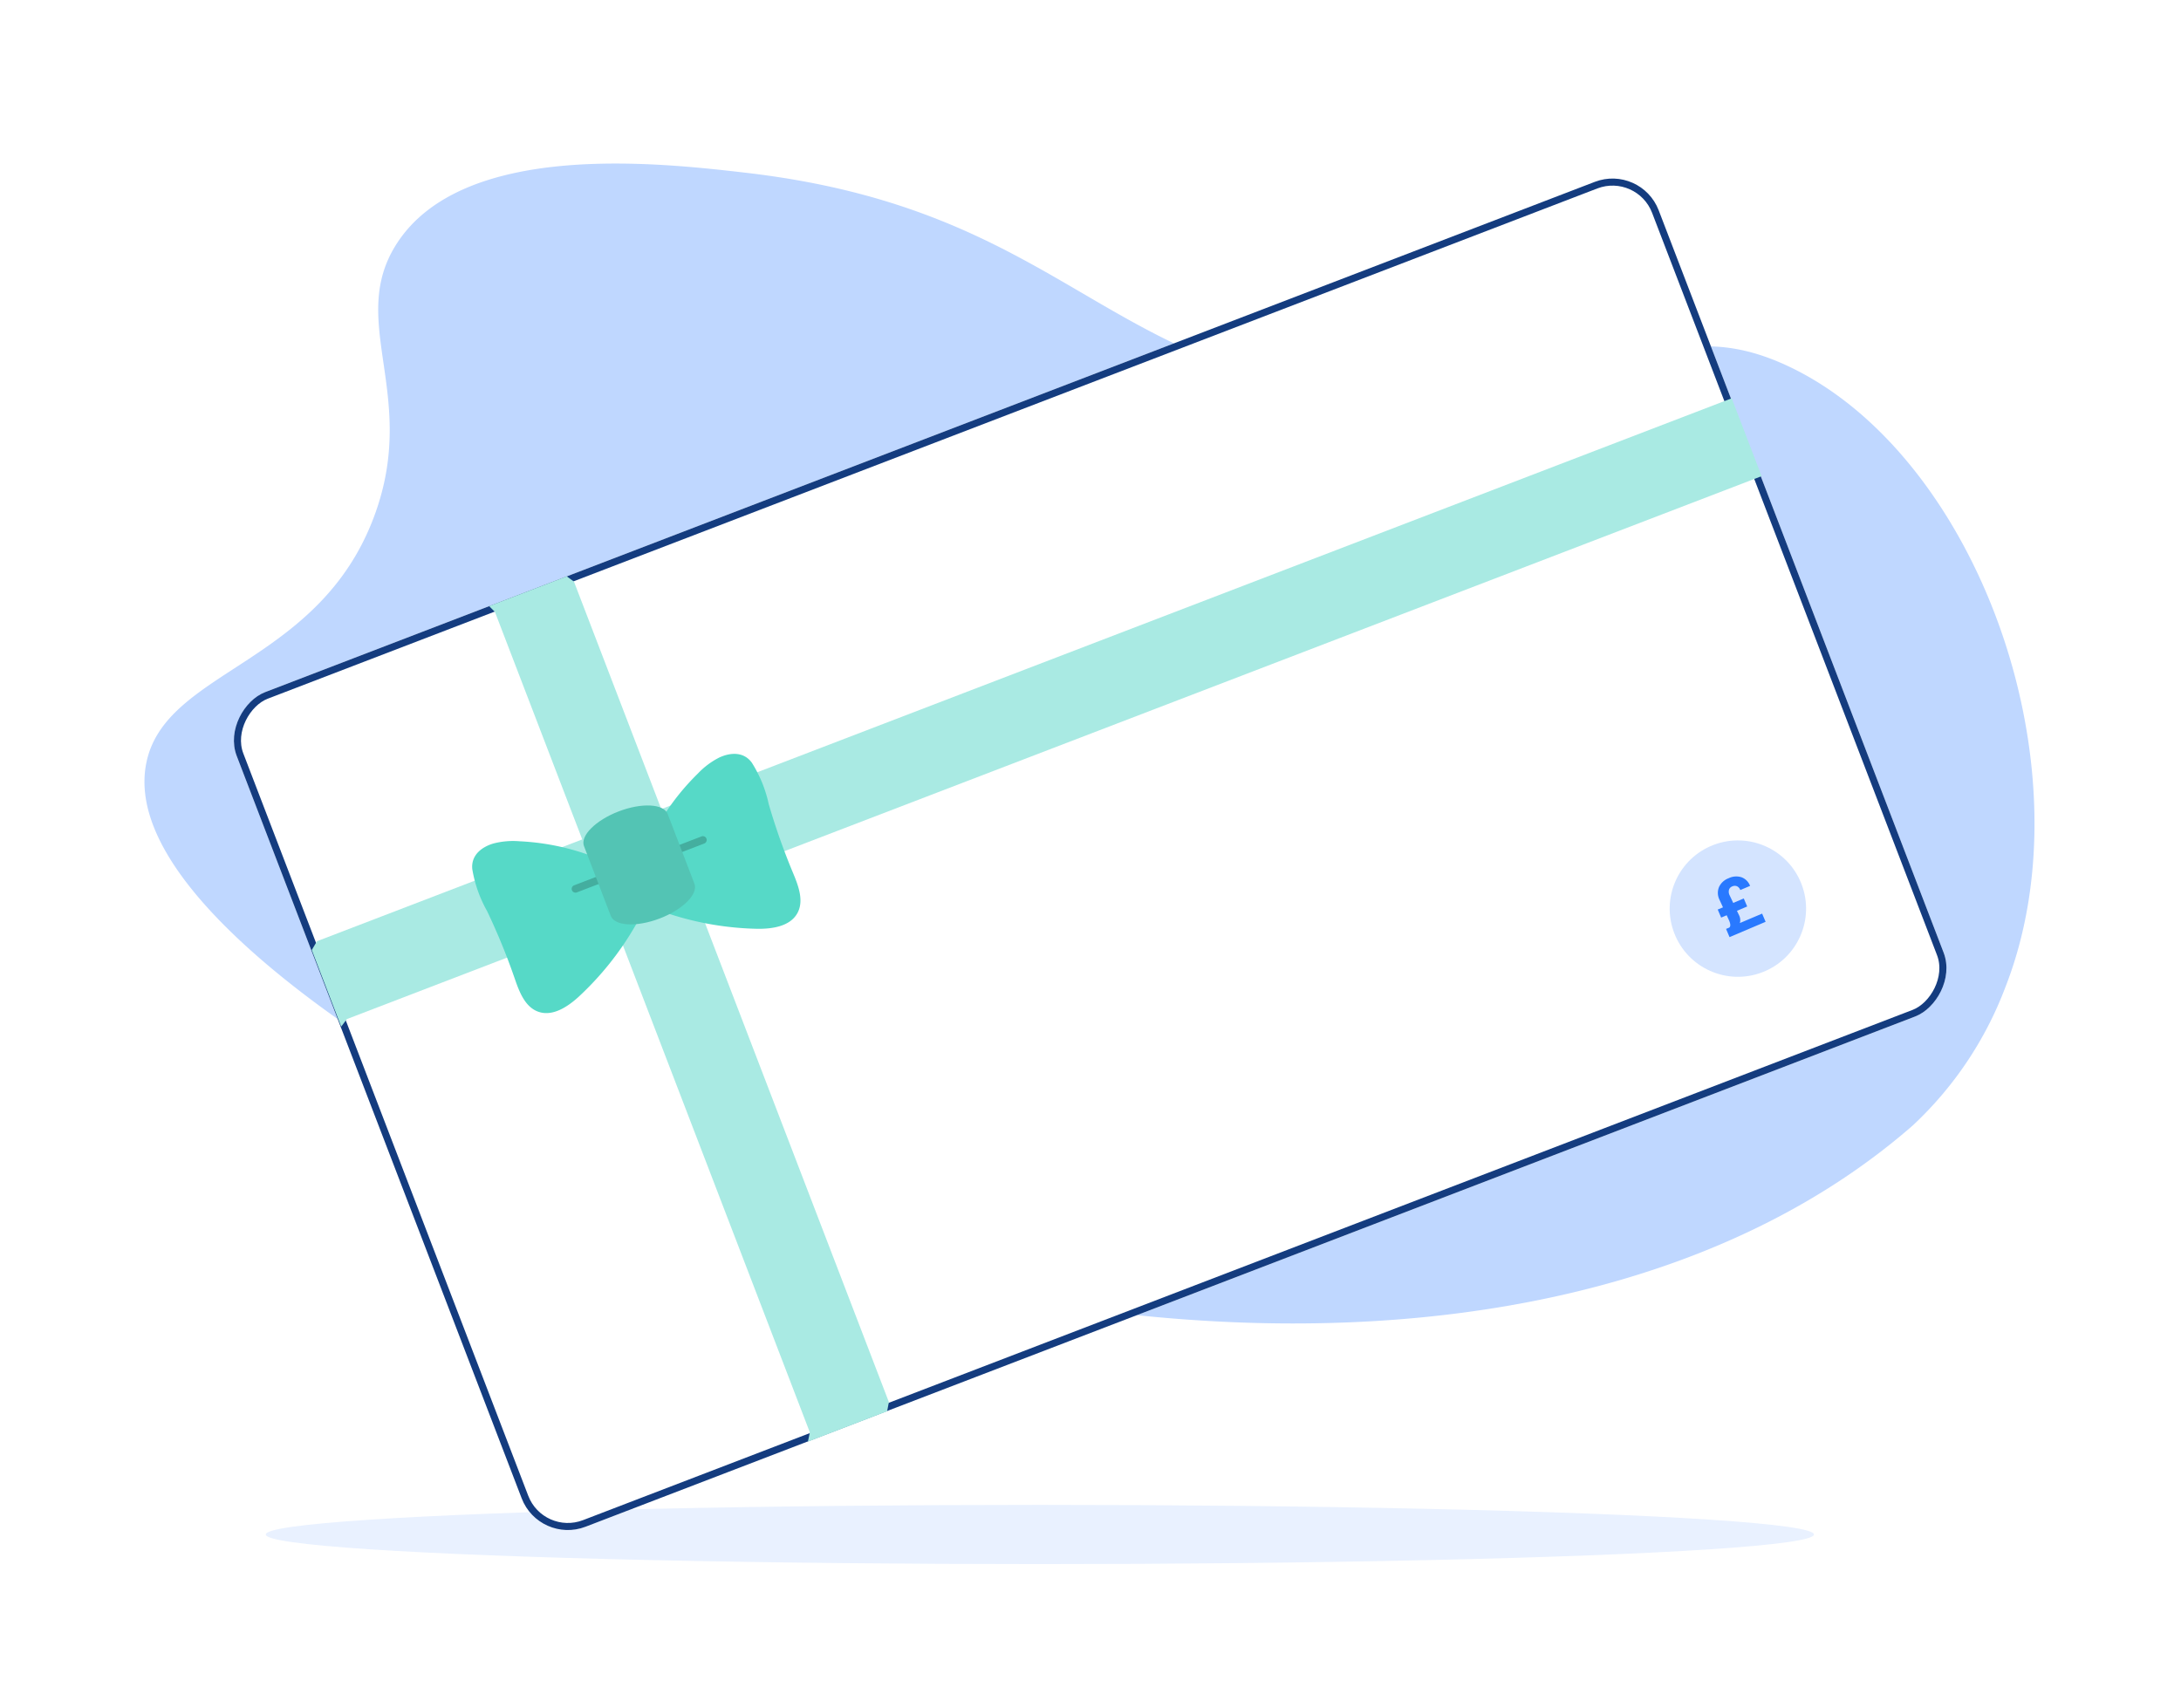
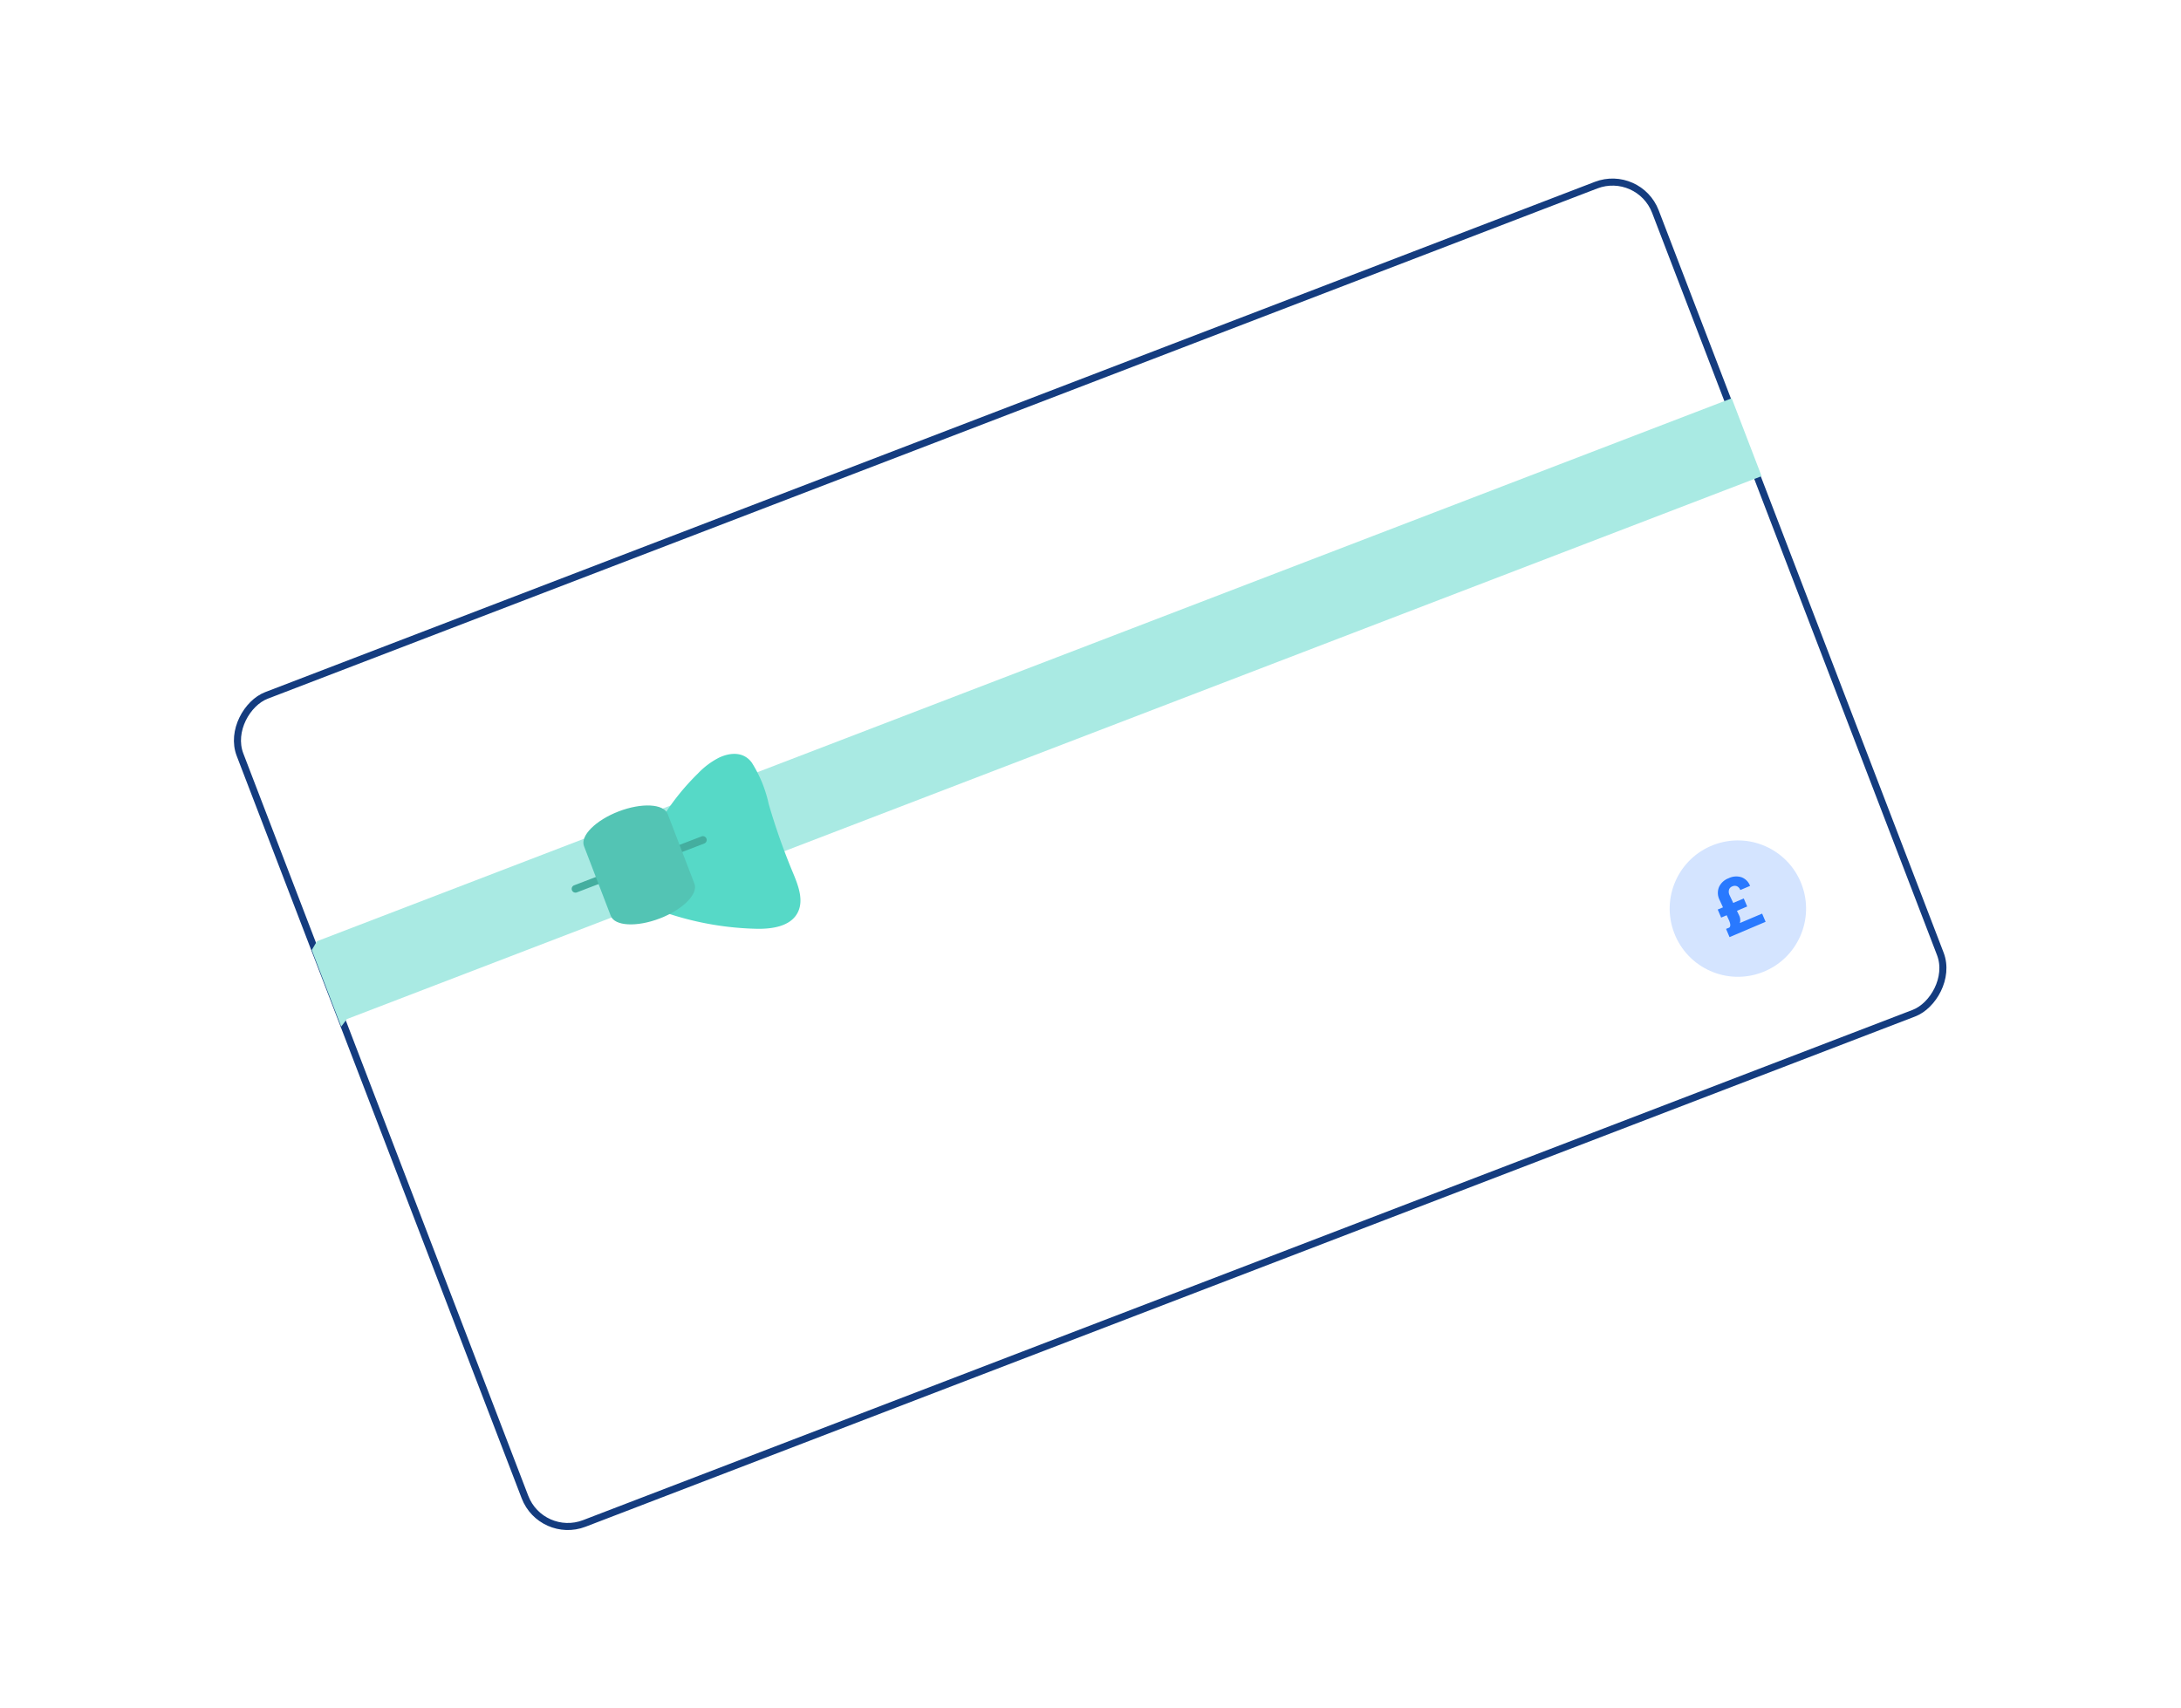
<svg xmlns="http://www.w3.org/2000/svg" width="309" height="242" viewBox="0 0 309 242">
  <defs>
    <filter id="Tracciato_1237" x="57.274" y="104.334" width="47.691" height="49.669" filterUnits="userSpaceOnUse">
      <feOffset dy="3" input="SourceAlpha" />
      <feGaussianBlur stdDeviation="3" result="blur" />
      <feFlood flood-opacity="0.161" />
      <feComposite operator="in" in2="blur" />
      <feComposite in="SourceGraphic" />
    </filter>
    <filter id="Tracciato_1241" x="77.02" y="96.754" width="47.691" height="49.669" filterUnits="userSpaceOnUse">
      <feOffset dy="3" input="SourceAlpha" />
      <feGaussianBlur stdDeviation="3" result="blur-2" />
      <feFlood flood-opacity="0.161" />
      <feComposite operator="in" in2="blur-2" />
      <feComposite in="SourceGraphic" />
    </filter>
    <clipPath id="clip-Rewards-card-image">
      <rect width="309" height="242" />
    </clipPath>
  </defs>
  <g id="Rewards-card-image" clip-path="url(#clip-Rewards-card-image)">
-     <ellipse id="Ellisse_302" data-name="Ellisse 302" cx="109.672" cy="4.195" rx="109.672" ry="4.195" transform="translate(37.653 213.228)" fill="#e9f1ff" />
-     <path id="Tracciato_1348" data-name="Tracciato 1348" d="M50.965,135.579c-6.6-3.4-54.389-28.507-50.77-49.354C2.535,72.75,24.47,71.906,31.934,50.45c5.985-17.2-4.392-27.371,2.441-38.492C43.515-2.917,71.5-.186,83.469.975c45.4,4.406,51.279,27.807,89.821,30.215,32.721,2.044,39.107-14.157,58.642-5.317,26.948,12.193,43.809,56.15,32.192,87.38a51.74,51.74,0,0,1-12.77,19.819C205.068,174.943,116.416,169.326,50.965,135.579Z" transform="translate(22.014 22.021) rotate(1)" fill="#2979ff" opacity="0.3" />
    <g id="Raggruppa_1089" data-name="Raggruppa 1089" transform="translate(-5.272 136.96) rotate(-45)">
      <g id="Rettangolo_877" data-name="Rettangolo 877" transform="matrix(-0.407, 0.914, -0.914, -0.407, 248.523, 87.723)" fill="#fff" stroke="#143c7f" stroke-width="1">
-         <rect width="126.603" height="215.675" rx="7" stroke="none" />
        <rect x="0.5" y="0.5" width="125.603" height="214.675" rx="6.5" fill="none" />
      </g>
-       <path id="Tracciato_1236" data-name="Tracciato 1236" d="M.731,1.061.258,0H12.032l.685,1.061V125.519l-.7,1.129H0l.731-1.129Z" transform="matrix(0.914, 0.407, -0.407, 0.914, 88.611, 16.507)" fill="#a9eae3" />
      <path id="Tracciato_1235" data-name="Tracciato 1235" d="M1.134,0H215.715V11.812H1.134L0,12.522V.9Z" transform="matrix(0.914, 0.407, -0.407, 0.914, 36.99, 32.477)" fill="#a9eae3" />
      <ellipse id="Ellisse_300" data-name="Ellisse 300" cx="9.656" cy="9.656" rx="9.656" ry="9.656" transform="matrix(0.914, 0.407, -0.407, 0.914, 178.747, 159.265)" fill="#d4e4ff" />
      <g id="Raggruppa_1018" data-name="Raggruppa 1018" transform="matrix(0.914, 0.407, -0.407, 0.914, 63.837, 37.346)">
        <g id="Raggruppa_1014" data-name="Raggruppa 1014" transform="translate(0 0)">
          <g transform="matrix(0.93, 0.36, -0.36, 0.93, -19.5, -134.13)" filter="url(#Tracciato_1237)">
-             <path id="Tracciato_1237-2" data-name="Tracciato 1237" d="M22.008,13.24q0-.038-.009-.077a5.844,5.844,0,0,0-1.535-2.846A34.028,34.028,0,0,0,8.044,1.049,11.1,11.1,0,0,0,4.419.015C2.605-.108.872.494.359,2.326A18.184,18.184,0,0,0,.2,8.689,91.676,91.676,0,0,1,.457,19.022c-.064,2-.068,4.3,1.452,5.59,1.62,1.379,4.083.85,6.064.074a43.061,43.061,0,0,0,11.009-6.467C20.571,16.955,22.23,15.246,22.008,13.24Z" transform="translate(66.27 118.23) rotate(-21)" fill="#56d9c7" />
-           </g>
+             </g>
        </g>
        <g id="Raggruppa_1015" data-name="Raggruppa 1015" transform="translate(21.15 0)">
          <g transform="matrix(0.93, 0.36, -0.36, 0.93, -40.65, -134.13)" filter="url(#Tracciato_1241)">
            <path id="Tracciato_1241-2" data-name="Tracciato 1241" d="M.02,13.24q0-.038.009-.077a5.844,5.844,0,0,1,1.535-2.846A34.029,34.029,0,0,1,13.984,1.049,11.1,11.1,0,0,1,17.609.015c1.814-.123,3.547.478,4.06,2.311a18.184,18.184,0,0,1,.155,6.363,91.7,91.7,0,0,0-.253,10.333c.064,2,.068,4.3-1.452,5.59-1.62,1.379-4.083.85-6.064.074A43.06,43.06,0,0,1,3.047,18.219C1.457,16.955-.2,15.246.02,13.24Z" transform="translate(86.02 110.65) rotate(-21)" fill="#56d9c7" />
          </g>
        </g>
        <g id="Linea_89" data-name="Linea 89" transform="translate(10.771 12.391) rotate(-24)">
          <path id="Tracciato_1352" data-name="Tracciato 1352" d="M18.189,8.933a.535.535,0,0,1-.218-.046L.319,1.027A.537.537,0,1,1,.756.046l17.652,7.86a.537.537,0,0,1-.218,1.027Z" transform="translate(0 0)" fill="#44ae9f" />
        </g>
        <path id="Tracciato_1249" data-name="Tracciato 1249" d="M6.346,16.239h0C2.856,16.239,0,14.968,0,13.415V2.824C0,1.271,2.856,0,6.346,0h0c3.49,0,6.346,1.271,6.346,2.824V13.415C12.691,14.968,9.836,16.239,6.346,16.239Z" transform="translate(14.769 4.614)" fill="#53c4b4" />
      </g>
      <g id="Raggruppa_1090" data-name="Raggruppa 1090" transform="translate(179.74 167.993) rotate(-2)">
        <g id="_" data-name=" " transform="translate(0 0)" style="isolation: isolate">
          <g id="Raggruppa_1090-2" data-name="Raggruppa 1090" style="isolation: isolate">
            <path id="Tracciato_1349" data-name="Tracciato 1349" d="M3.44,4.279l-.267.678a1.527,1.527,0,0,1-.715.806L5.584,7.157,5.072,8.31,0,6.052.514,4.9l.441.2q.383.068.725-.7l.31-.757-.777-.346.5-1.131.738.329.451-1.1A2.189,2.189,0,0,1,4.176.12,2.406,2.406,0,0,1,6.008.265a2.46,2.46,0,0,1,1.354,1.25,2.071,2.071,0,0,1-.069,1.715L5.919,2.617A.949.949,0,0,0,5.988,1.9a.86.86,0,0,0-.5-.481.735.735,0,0,0-.63,0,1.11,1.11,0,0,0-.517.6L3.9,3.129,5.38,3.79l-.5,1.129Z" fill="#2979ff" />
          </g>
        </g>
      </g>
    </g>
  </g>
</svg>